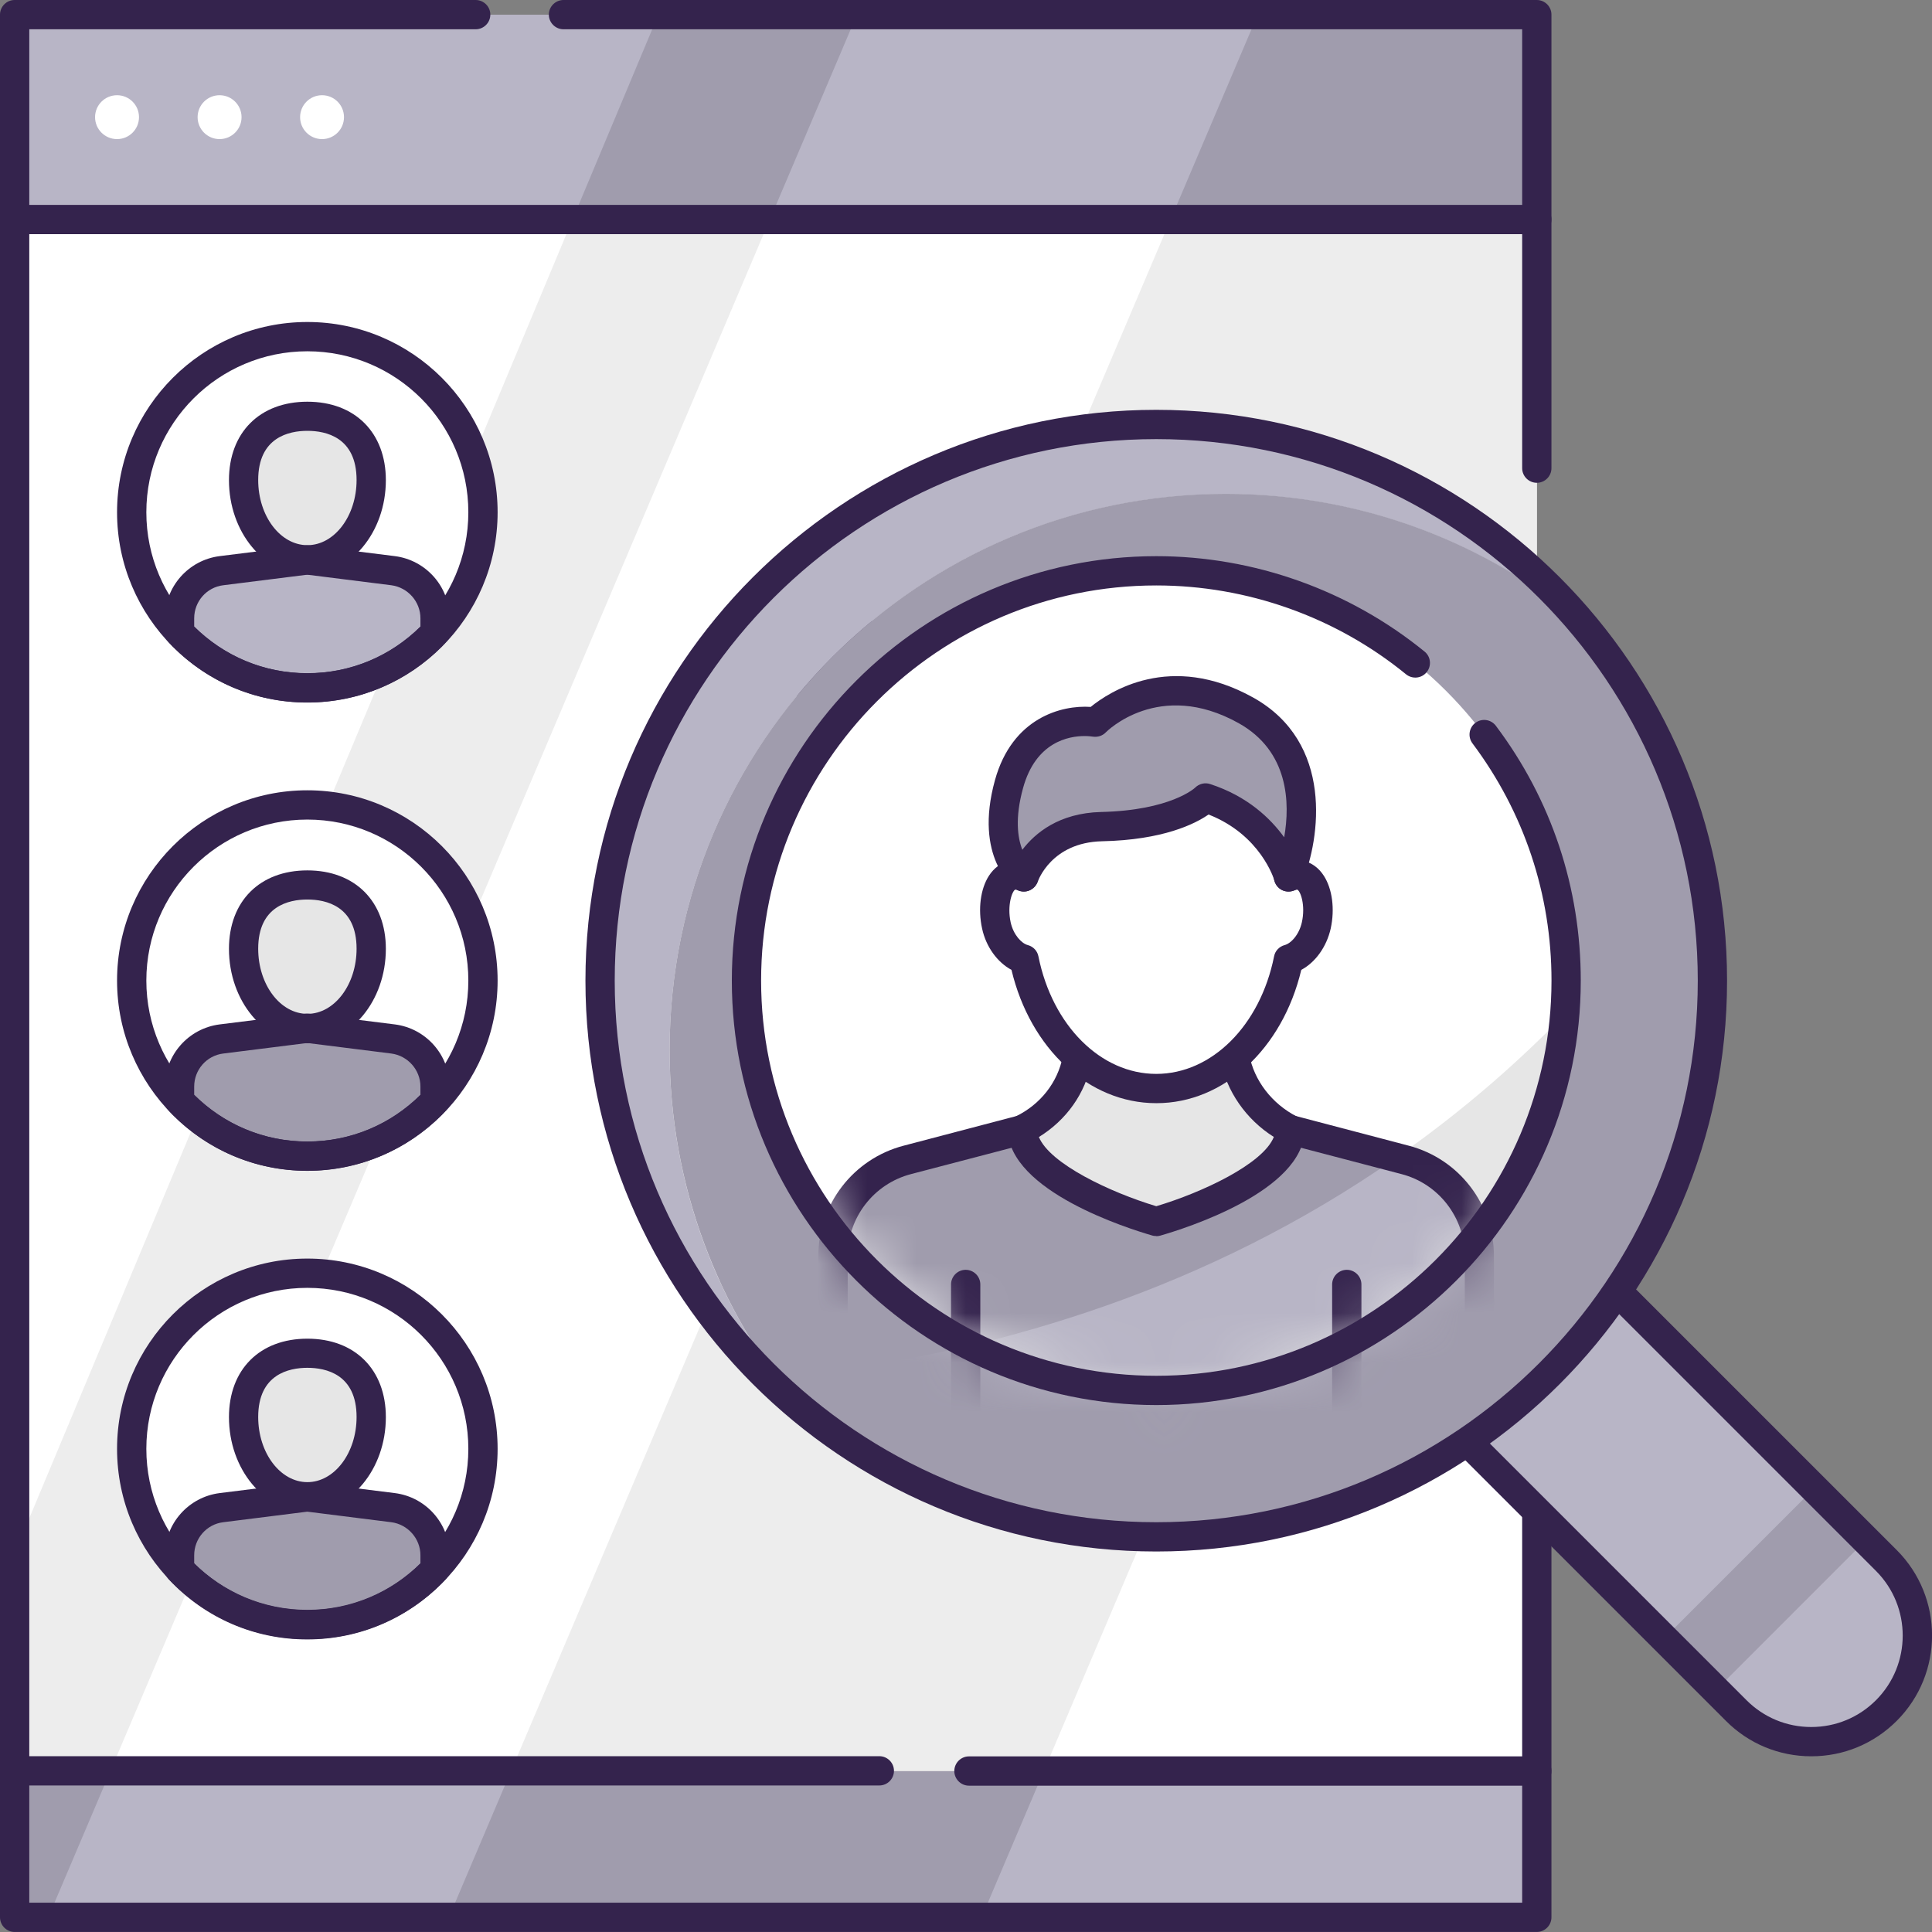
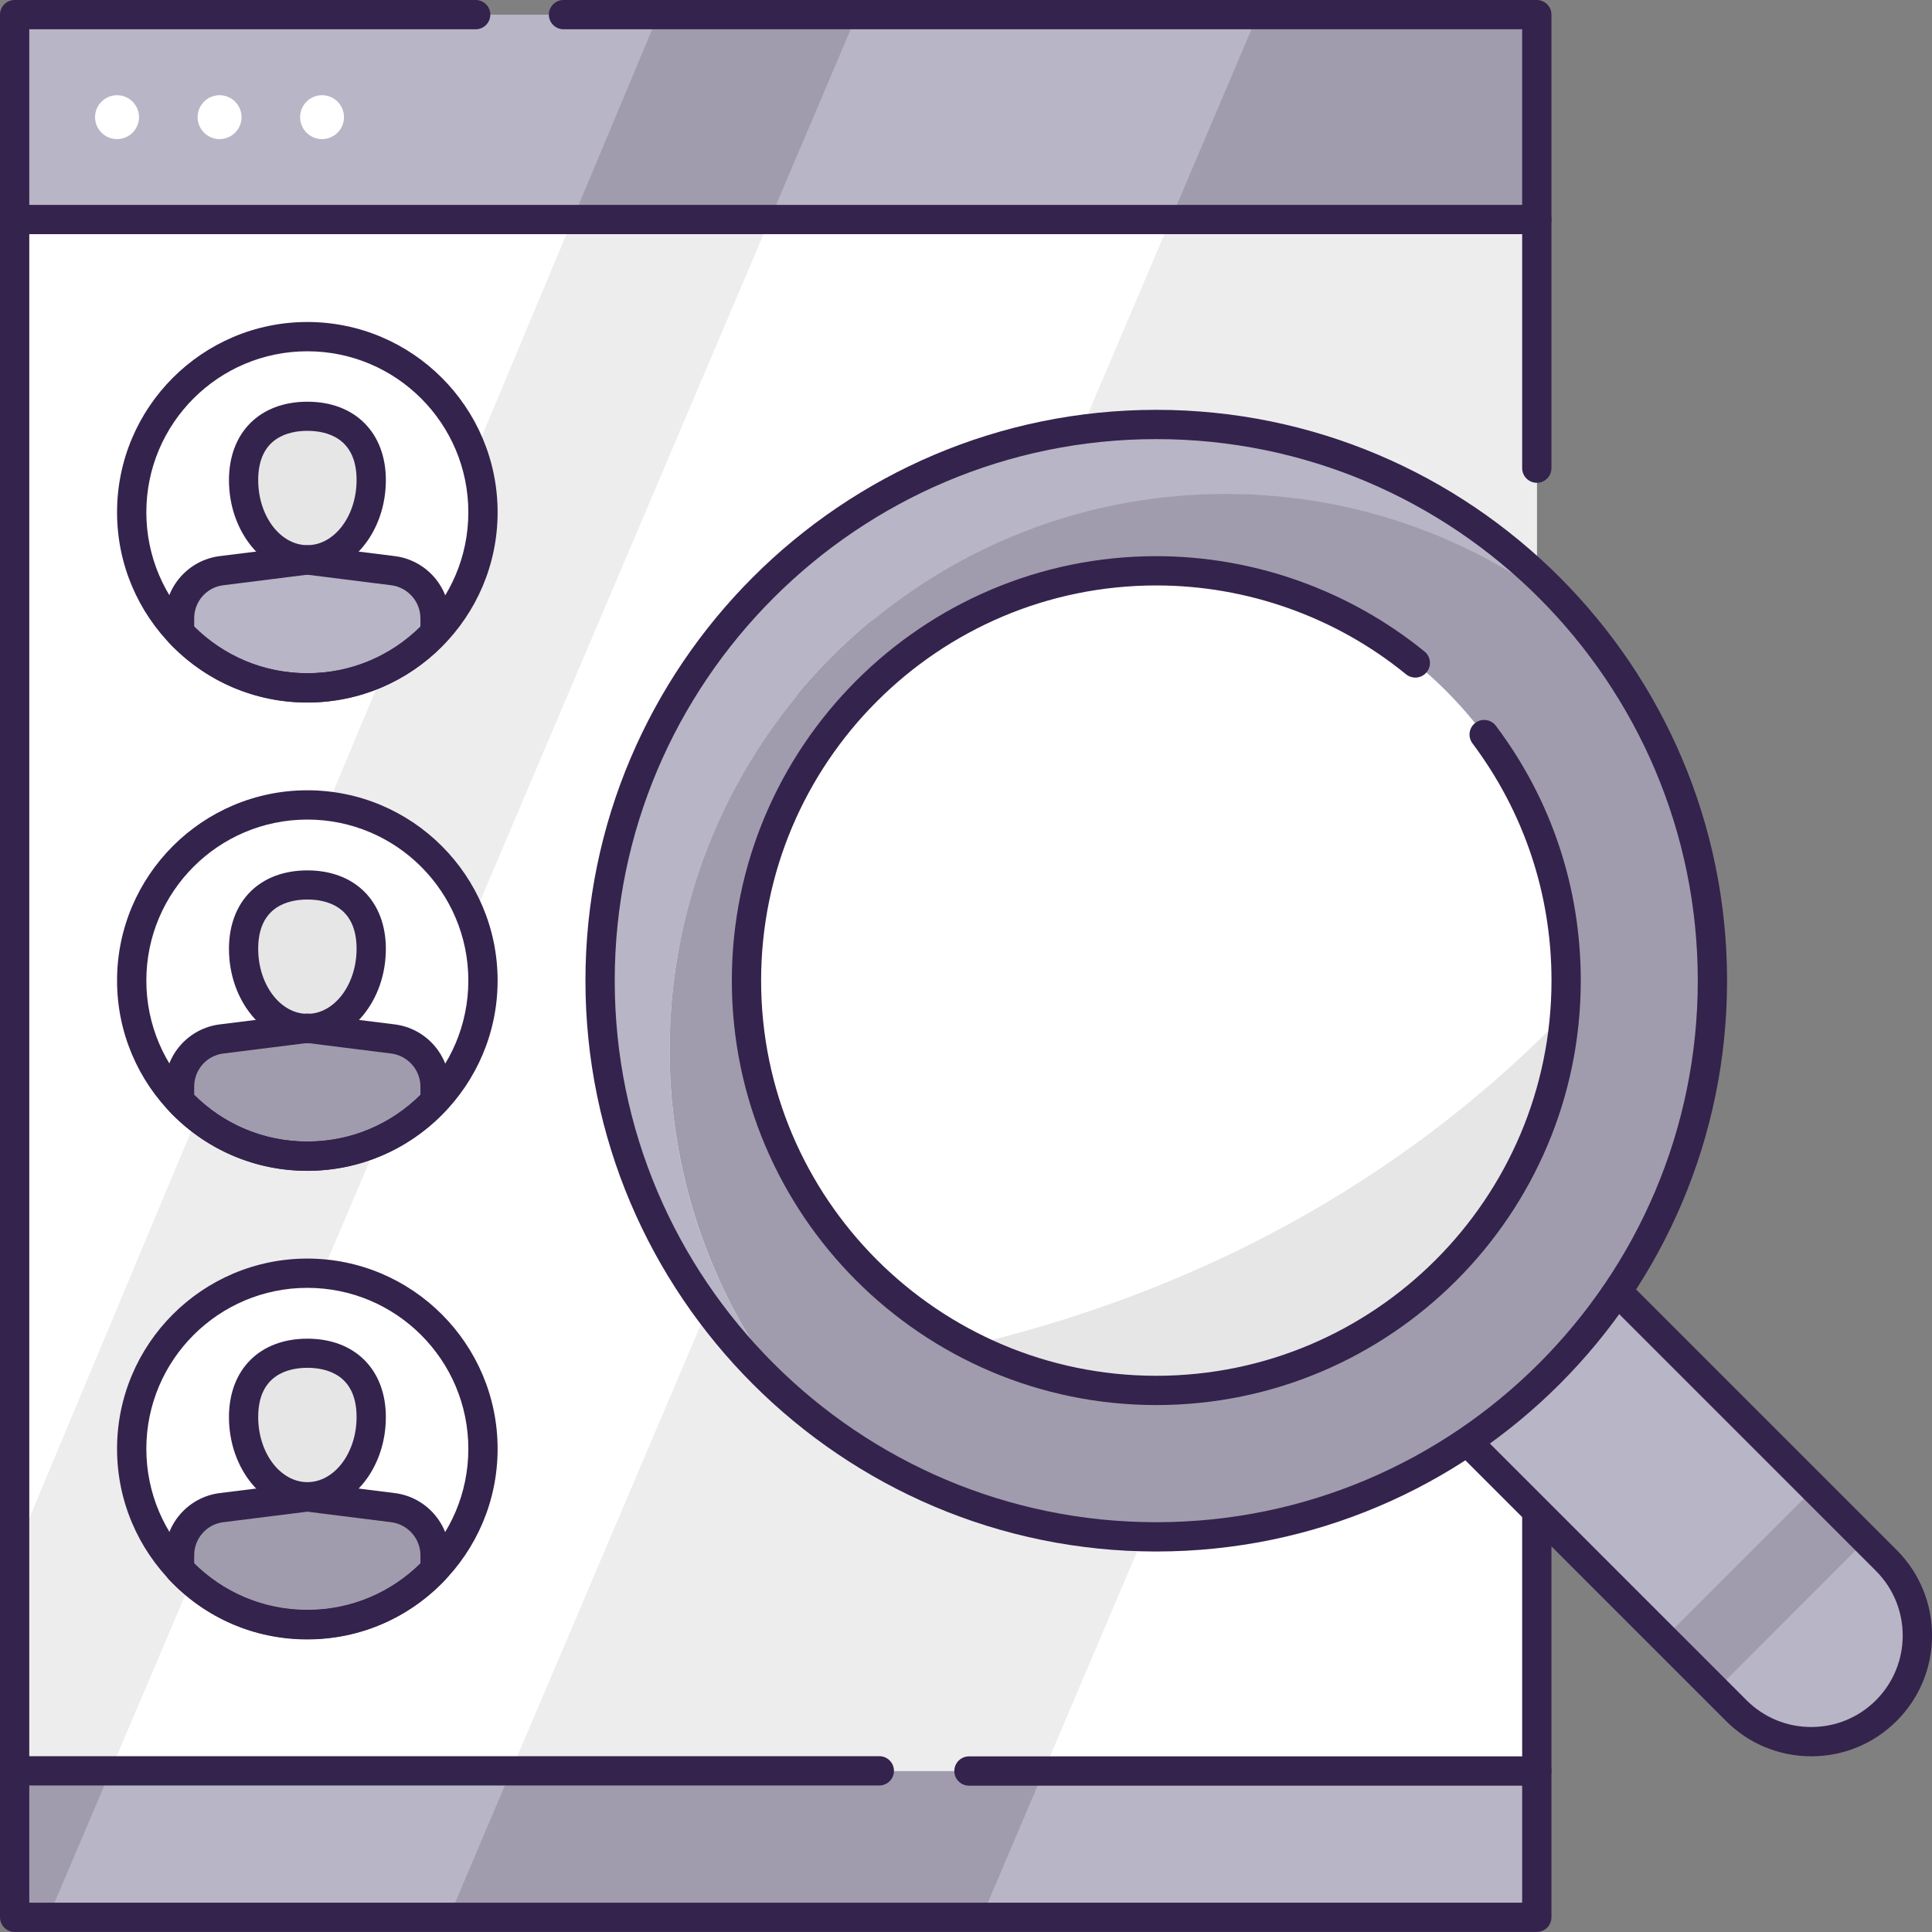
<svg xmlns="http://www.w3.org/2000/svg" width="39" height="39" viewBox="0 0 39 39" fill="none">
  <rect x="0" y="0" width="39" height="39" fill="#808080" stroke="none" />
  <path d="M31.022 35.75H0.295V38.705H31.022V35.75Z" fill="#B8B5C6" />
  <path d="M9.061 38.705H19.815L21.071 35.75H10.316L9.061 38.705Z" fill="#A09CAD" />
  <path d="M0.295 38.705H0.974L2.23 35.75H0.295V38.705Z" fill="#A09CAD" />
  <path d="M31.023 38.999H0.295C0.133 38.999 0 38.866 0 38.703V35.749C0 35.586 0.133 35.453 0.295 35.453C0.458 35.453 0.591 35.586 0.591 35.749V38.408H30.727V35.749C30.727 35.586 30.86 35.453 31.023 35.453C31.185 35.453 31.318 35.586 31.318 35.749V38.703C31.318 38.866 31.185 38.999 31.023 38.999Z" fill="#34234D" />
  <path d="M31.022 4.43H0.295V35.748H31.022V4.43Z" fill="white" />
-   <path d="M23.631 4.43L10.317 35.748H21.072L31.023 12.333V4.43H23.631Z" fill="#EDEDED" />
+   <path d="M23.631 4.43L10.317 35.748H21.072L31.023 12.333V4.43Z" fill="#EDEDED" />
  <path d="M11.558 4.43L0.295 31.355V35.748H2.23L15.54 4.43H11.558Z" fill="#EDEDED" />
  <path d="M17.751 36.042H0.295C0.133 36.042 0 35.909 0 35.746V4.428C0 4.266 0.133 4.133 0.295 4.133H31.023C31.185 4.133 31.318 4.266 31.318 4.428V9.451C31.318 9.613 31.185 9.746 31.023 9.746C30.86 9.746 30.727 9.613 30.727 9.451V4.724H0.591V35.451H17.751C17.913 35.451 18.046 35.584 18.046 35.746C18.046 35.909 17.913 36.042 17.751 36.042Z" fill="#34234D" />
  <path d="M31.023 36.046H19.559C19.397 36.046 19.264 35.913 19.264 35.751C19.264 35.588 19.397 35.455 19.559 35.455H30.727V11.819C30.727 11.656 30.86 11.523 31.023 11.523C31.185 11.523 31.318 11.656 31.318 11.819V35.751C31.318 35.913 31.185 36.046 31.023 36.046Z" fill="#34234D" />
  <path d="M31.022 0.297H0.295V4.433H31.022V0.297Z" fill="#B8B5C6" />
  <path d="M31.023 0.297H25.388L23.63 4.433H31.023V0.297Z" fill="#A09CAD" />
  <path d="M17.298 0.297H13.289L11.557 4.433H15.54L17.298 0.297Z" fill="#A09CAD" />
  <path d="M31.023 4.727H0.295C0.133 4.727 0 4.594 0 4.432V0.295C0 0.133 0.133 0 0.295 0H9.602C9.765 0 9.898 0.133 9.898 0.295C9.898 0.458 9.765 0.591 9.602 0.591H0.591V4.136H30.727V0.591H11.375C11.213 0.591 11.079 0.458 11.079 0.295C11.079 0.133 11.213 0 11.375 0H31.023C31.185 0 31.318 0.133 31.318 0.295V4.432C31.318 4.594 31.185 4.727 31.023 4.727Z" fill="#34234D" />
  <path d="M2.363 2.808C2.607 2.808 2.806 2.61 2.806 2.365C2.806 2.12 2.607 1.922 2.363 1.922C2.118 1.922 1.919 2.12 1.919 2.365C1.919 2.61 2.118 2.808 2.363 2.808Z" fill="white" />
  <path d="M4.432 2.808C4.677 2.808 4.876 2.61 4.876 2.365C4.876 2.12 4.677 1.922 4.432 1.922C4.188 1.922 3.989 2.12 3.989 2.365C3.989 2.61 4.188 2.808 4.432 2.808Z" fill="white" />
  <path d="M6.501 2.808C6.746 2.808 6.944 2.61 6.944 2.365C6.944 2.12 6.746 1.922 6.501 1.922C6.256 1.922 6.058 2.12 6.058 2.365C6.058 2.61 6.256 2.808 6.501 2.808Z" fill="white" />
  <path d="M6.204 13.888C8.162 13.888 9.749 12.3 9.749 10.342C9.749 8.384 8.162 6.797 6.204 6.797C4.246 6.797 2.658 8.384 2.658 10.342C2.658 12.3 4.246 13.888 6.204 13.888Z" fill="white" />
  <path d="M7.937 11.528L6.205 11.312L4.474 11.528C3.989 11.587 3.626 12.001 3.626 12.488V12.775C4.273 13.46 5.186 13.892 6.205 13.892C7.225 13.892 8.138 13.46 8.785 12.775V12.488C8.785 12.001 8.421 11.59 7.937 11.528Z" fill="#B8B5C6" />
  <path d="M6.204 14.182C4.086 14.182 2.363 12.459 2.363 10.341C2.363 8.223 4.086 6.5 6.204 6.5C8.323 6.5 10.045 8.223 10.045 10.341C10.045 12.459 8.323 14.182 6.204 14.182ZM6.204 7.091C4.411 7.091 2.954 8.547 2.954 10.341C2.954 12.134 4.411 13.591 6.204 13.591C7.998 13.591 9.454 12.134 9.454 10.341C9.454 8.547 7.998 7.091 6.204 7.091Z" fill="#34234D" />
  <path d="M7.493 9.694C7.493 10.584 6.917 11.305 6.205 11.305C5.493 11.305 4.917 10.584 4.917 9.694C4.917 8.805 5.493 8.406 6.205 8.406C6.917 8.406 7.493 8.805 7.493 9.694Z" fill="#E6E6E6" />
  <path d="M6.205 11.599C5.331 11.599 4.622 10.742 4.622 9.693C4.622 8.73 5.245 8.109 6.205 8.109C7.165 8.109 7.789 8.733 7.789 9.693C7.789 10.745 7.077 11.599 6.205 11.599ZM6.205 8.697C5.833 8.697 5.212 8.827 5.212 9.69C5.212 10.417 5.659 11.005 6.205 11.005C6.752 11.005 7.198 10.414 7.198 9.69C7.198 8.824 6.575 8.697 6.205 8.697Z" fill="#34234D" />
  <path d="M6.203 14.18C5.137 14.18 4.144 13.752 3.408 12.969C3.358 12.913 3.329 12.842 3.329 12.765V12.478C3.329 11.843 3.804 11.306 4.434 11.226L6.165 11.01C6.189 11.007 6.215 11.007 6.239 11.01L7.97 11.226C8.6 11.306 9.075 11.843 9.075 12.478V12.765C9.075 12.839 9.046 12.913 8.995 12.969C8.26 13.749 7.267 14.18 6.2 14.18H6.203ZM3.92 12.647C4.534 13.255 5.338 13.589 6.203 13.589C7.069 13.589 7.873 13.255 8.487 12.647V12.481C8.487 12.145 8.233 11.858 7.899 11.814L6.203 11.601L4.507 11.814C4.171 11.855 3.92 12.142 3.92 12.481V12.647Z" fill="#34234D" />
  <path d="M6.204 23.341C8.162 23.341 9.749 21.754 9.749 19.796C9.749 17.837 8.162 16.25 6.204 16.25C4.246 16.25 2.658 17.837 2.658 19.796C2.658 21.754 4.246 23.341 6.204 23.341Z" fill="white" />
  <path d="M7.937 20.981L6.205 20.766L4.474 20.981C3.989 21.04 3.626 21.454 3.626 21.942V22.228C4.273 22.914 5.186 23.345 6.205 23.345C7.225 23.345 8.138 22.914 8.785 22.228V21.942C8.785 21.454 8.421 21.043 7.937 20.981Z" fill="#A09CAD" />
  <path d="M6.204 23.635C4.086 23.635 2.363 21.912 2.363 19.794C2.363 17.676 4.086 15.953 6.204 15.953C8.323 15.953 10.045 17.676 10.045 19.794C10.045 21.912 8.323 23.635 6.204 23.635ZM6.204 16.544C4.411 16.544 2.954 18.001 2.954 19.794C2.954 21.587 4.411 23.044 6.204 23.044C7.998 23.044 9.454 21.587 9.454 19.794C9.454 18.001 7.998 16.544 6.204 16.544Z" fill="#34234D" />
  <path d="M7.493 19.148C7.493 20.037 6.917 20.758 6.205 20.758C5.493 20.758 4.917 20.037 4.917 19.148C4.917 18.258 5.493 17.859 6.205 17.859C6.917 17.859 7.493 18.258 7.493 19.148Z" fill="#E6E6E6" />
  <path d="M6.205 21.06C5.331 21.06 4.622 20.203 4.622 19.154C4.622 18.191 5.245 17.57 6.205 17.57C7.165 17.57 7.789 18.194 7.789 19.154C7.789 20.206 7.077 21.06 6.205 21.06ZM6.205 18.158C5.833 18.158 5.212 18.288 5.212 19.151C5.212 19.878 5.659 20.466 6.205 20.466C6.752 20.466 7.198 19.875 7.198 19.151C7.198 18.285 6.575 18.158 6.205 18.158Z" fill="#34234D" />
  <path d="M6.203 23.633C5.137 23.633 4.144 23.205 3.408 22.422C3.358 22.366 3.329 22.295 3.329 22.218V21.932C3.329 21.296 3.804 20.759 4.434 20.679L6.165 20.463C6.189 20.46 6.215 20.46 6.239 20.463L7.97 20.679C8.6 20.759 9.075 21.296 9.075 21.932V22.218C9.075 22.292 9.046 22.366 8.995 22.422C8.26 23.202 7.267 23.633 6.2 23.633H6.203ZM3.92 22.1C4.534 22.709 5.338 23.043 6.203 23.043C7.069 23.043 7.873 22.709 8.487 22.1V21.934C8.487 21.598 8.233 21.311 7.899 21.267L6.203 21.054L4.507 21.267C4.171 21.308 3.92 21.595 3.92 21.934V22.1Z" fill="#34234D" />
  <path d="M6.204 32.794C8.162 32.794 9.749 31.207 9.749 29.249C9.749 27.291 8.162 25.703 6.204 25.703C4.246 25.703 2.658 27.291 2.658 29.249C2.658 31.207 4.246 32.794 6.204 32.794Z" fill="white" />
  <path d="M7.937 30.434L6.205 30.219L4.474 30.434C3.989 30.494 3.626 30.907 3.626 31.395V31.681C4.273 32.367 5.186 32.798 6.205 32.798C7.225 32.798 8.138 32.367 8.785 31.681V31.395C8.785 30.907 8.421 30.497 7.937 30.434Z" fill="#A09CAD" />
  <path d="M6.204 33.088C4.086 33.088 2.363 31.366 2.363 29.247C2.363 27.129 4.086 25.406 6.204 25.406C8.323 25.406 10.045 27.129 10.045 29.247C10.045 31.366 8.323 33.088 6.204 33.088ZM6.204 25.997C4.411 25.997 2.954 27.454 2.954 29.247C2.954 31.041 4.411 32.497 6.204 32.497C7.998 32.497 9.454 31.041 9.454 29.247C9.454 27.454 7.998 25.997 6.204 25.997Z" fill="#34234D" />
  <path d="M7.493 28.608C7.493 29.498 6.917 30.219 6.205 30.219C5.493 30.219 4.917 29.498 4.917 28.608C4.917 27.719 5.493 27.32 6.205 27.32C6.917 27.32 7.493 27.719 7.493 28.608Z" fill="#E6E6E6" />
  <path d="M6.205 30.513C5.331 30.513 4.622 29.656 4.622 28.607C4.622 27.644 5.245 27.023 6.205 27.023C7.165 27.023 7.789 27.647 7.789 28.607C7.789 29.659 7.077 30.513 6.205 30.513ZM6.205 27.611C5.833 27.611 5.212 27.741 5.212 28.604C5.212 29.331 5.659 29.919 6.205 29.919C6.752 29.919 7.198 29.328 7.198 28.604C7.198 27.738 6.575 27.611 6.205 27.611Z" fill="#34234D" />
  <path d="M6.203 33.094C5.137 33.094 4.144 32.666 3.408 31.883C3.358 31.827 3.329 31.756 3.329 31.679V31.392C3.329 30.757 3.804 30.22 4.434 30.14L6.165 29.924C6.189 29.921 6.215 29.921 6.239 29.924L7.97 30.14C8.6 30.22 9.075 30.757 9.075 31.392V31.679C9.075 31.753 9.046 31.827 8.995 31.883C8.26 32.663 7.267 33.094 6.2 33.094H6.203ZM3.92 31.561C4.534 32.169 5.338 32.503 6.203 32.503C7.069 32.503 7.873 32.169 8.487 31.561V31.395C8.487 31.059 8.233 30.772 7.899 30.728L6.203 30.515L4.507 30.728C4.171 30.769 3.92 31.056 3.92 31.395V31.561Z" fill="#34234D" />
  <path d="M36.563 35.156C36.013 35.156 35.467 34.946 35.047 34.529L16.877 16.359C16.041 15.523 16.041 14.166 16.877 13.33C17.713 12.494 19.069 12.494 19.905 13.33L38.075 31.501C38.912 32.337 38.912 33.693 38.075 34.529C37.656 34.949 37.109 35.156 36.56 35.156H36.563Z" fill="#B8B5C6" />
  <path d="M36.617 30.049L33.588 33.078L34.633 34.123L37.662 31.093L36.617 30.049Z" fill="#A09CAD" />
  <path d="M36.562 35.453C35.913 35.453 35.298 35.199 34.84 34.738L27.096 26.994L16.67 16.568C15.718 15.616 15.718 14.071 16.67 13.12C17.621 12.168 19.166 12.168 20.117 13.12L38.288 31.29C39.239 32.242 39.239 33.787 38.288 34.738C37.827 35.199 37.215 35.453 36.566 35.453H36.562ZM27.513 26.578L35.257 34.322C35.605 34.67 36.069 34.862 36.562 34.862C37.056 34.862 37.52 34.67 37.868 34.322C38.589 33.601 38.589 32.431 37.868 31.71L19.698 13.539C18.977 12.818 17.807 12.818 17.086 13.539C16.365 14.26 16.365 15.43 17.086 16.151L27.513 26.578Z" fill="#34234D" />
  <path d="M16.134 28.407C14.501 26.457 13.517 23.946 13.517 21.201C13.517 14.999 18.542 9.974 24.744 9.974C27.486 9.974 30 10.958 31.95 12.591C29.891 10.133 26.8 8.57 23.341 8.57C17.139 8.57 12.113 13.596 12.113 19.798C12.113 23.254 13.676 26.348 16.134 28.407Z" fill="#B8B5C6" />
  <path d="M13.517 21.196C13.517 23.938 14.501 26.452 16.134 28.402C18.084 30.036 20.596 31.02 23.34 31.02C29.542 31.02 34.568 25.994 34.568 19.793C34.568 17.051 33.584 14.537 31.95 12.586C30 10.953 27.489 9.969 24.744 9.969C18.542 9.969 13.517 14.994 13.517 21.196Z" fill="#A09CAD" />
  <path d="M23.341 31.319C16.988 31.319 11.818 26.148 11.818 19.796C11.818 13.444 16.988 8.273 23.341 8.273C29.693 8.273 34.863 13.444 34.863 19.796C34.863 26.148 29.693 31.319 23.341 31.319ZM23.341 8.864C17.313 8.864 12.409 13.769 12.409 19.796C12.409 25.823 17.313 30.728 23.341 30.728C29.368 30.728 34.272 25.823 34.272 19.796C34.272 13.769 29.368 8.864 23.341 8.864Z" fill="#34234D" />
  <path d="M23.342 28.069C27.91 28.069 31.614 24.365 31.614 19.796C31.614 15.227 27.91 11.523 23.342 11.523C18.773 11.523 15.069 15.227 15.069 19.796C15.069 24.365 18.773 28.069 23.342 28.069Z" fill="white" />
  <path d="M19.568 27.16C20.7 27.742 21.982 28.07 23.341 28.07C27.681 28.07 31.239 24.728 31.584 20.477C27.835 24.332 23.442 26.244 19.568 27.16Z" fill="#E6E6E6" />
  <mask id="mask0_6601_250" style="mask-type:luminance" maskUnits="userSpaceOnUse" x="15" y="11" width="17" height="18">
-     <path d="M23.34 28.069C27.909 28.069 31.613 24.365 31.613 19.796C31.613 15.227 27.909 11.523 23.34 11.523C18.771 11.523 15.067 15.227 15.067 19.796C15.067 24.365 18.771 28.069 23.34 28.069Z" fill="white" />
-   </mask>
+     </mask>
  <g mask="url(#mask0_6601_250)">
    <path d="M28.366 23.409L26.041 22.797H20.637L18.311 23.409C17.428 23.639 16.814 24.437 16.814 25.35V38.172H29.864V25.35C29.864 24.437 29.249 23.639 28.366 23.409Z" fill="#A09CAD" />
    <path d="M16.817 38.178H29.868V25.356C29.868 24.443 29.253 23.645 28.37 23.415L28.189 23.367C24.34 26.053 20.209 27.214 16.817 27.672V38.178Z" fill="#B8B5C6" />
    <path d="M29.864 38.474H16.814C16.651 38.474 16.519 38.341 16.519 38.179V25.356C16.519 24.31 17.225 23.394 18.238 23.128L20.563 22.517C20.587 22.511 20.614 22.508 20.637 22.508H26.041C26.068 22.508 26.091 22.511 26.115 22.517L28.44 23.128C29.451 23.394 30.157 24.31 30.157 25.356V38.179C30.157 38.341 30.024 38.474 29.861 38.474H29.864ZM17.11 37.883H29.569V25.356C29.569 24.579 29.043 23.896 28.292 23.701L26.006 23.102H20.679L18.389 23.701C17.635 23.899 17.112 24.579 17.112 25.356V37.883H17.11Z" fill="#34234D" />
    <path d="M23.341 24.66C23.341 24.66 26.027 23.895 26.044 22.802C25.474 22.509 25.049 21.978 24.928 21.34C24.91 21.245 24.895 20.651 24.886 20.562H21.793C21.781 20.669 21.763 21.277 21.743 21.387C21.622 22.013 21.199 22.524 20.638 22.802C20.661 23.889 23.338 24.66 23.338 24.66H23.341Z" fill="#E6E6E6" />
    <path d="M23.341 24.951C23.315 24.951 23.285 24.949 23.258 24.94C22.777 24.801 20.372 24.047 20.342 22.806C20.342 22.691 20.404 22.585 20.508 22.535C21.007 22.29 21.35 21.849 21.453 21.329C21.462 21.273 21.474 21.01 21.48 20.851C21.486 20.703 21.492 20.57 21.497 20.526C21.515 20.378 21.642 20.266 21.79 20.266H24.883C25.034 20.266 25.161 20.378 25.176 20.529C25.182 20.567 25.188 20.7 25.194 20.848C25.2 20.992 25.208 21.238 25.217 21.288C25.315 21.811 25.675 22.281 26.177 22.538C26.278 22.588 26.34 22.691 26.337 22.806C26.316 24.053 23.905 24.804 23.421 24.943C23.394 24.951 23.368 24.954 23.341 24.954V24.951ZM20.972 22.954C21.196 23.495 22.416 24.071 23.341 24.349C24.272 24.071 25.498 23.495 25.714 22.951C25.152 22.597 24.756 22.026 24.635 21.391C24.623 21.323 24.615 21.173 24.603 20.868C24.603 20.862 24.603 20.86 24.603 20.854H22.071C22.071 20.854 22.071 20.868 22.071 20.877C22.056 21.214 22.047 21.365 22.032 21.442C21.911 22.071 21.527 22.611 20.969 22.954H20.972Z" fill="#34234D" />
    <path d="M26.248 17.671C25.955 17.609 25.565 17.996 25.465 18.445C25.364 18.897 25.524 19.313 25.816 19.375C26.109 19.437 26.469 19.133 26.567 18.681C26.667 18.229 26.54 17.733 26.248 17.668V17.671Z" fill="white" />
    <path d="M20.433 17.671C20.725 17.609 21.115 17.996 21.216 18.445C21.316 18.897 21.157 19.313 20.864 19.375C20.572 19.437 20.211 19.133 20.114 18.681C20.013 18.229 20.14 17.733 20.433 17.668V17.671Z" fill="white" />
    <path d="M23.34 21.972C24.86 21.972 26.093 20.427 26.093 18.521C26.093 16.615 24.86 15.07 23.34 15.07C21.819 15.07 20.586 16.615 20.586 18.521C20.586 20.427 21.819 21.972 23.34 21.972Z" fill="white" />
    <path d="M23.34 22.269C21.978 22.269 20.797 21.17 20.418 19.578C20.135 19.427 19.904 19.114 19.825 18.744C19.739 18.351 19.792 17.944 19.963 17.678C20.067 17.518 20.209 17.415 20.374 17.379C20.398 17.373 20.421 17.37 20.445 17.367C20.847 15.825 22.008 14.773 23.343 14.773C24.679 14.773 25.84 15.825 26.242 17.367C26.265 17.367 26.289 17.373 26.313 17.379C26.478 17.415 26.62 17.518 26.723 17.678C26.895 17.944 26.948 18.351 26.862 18.744C26.779 19.114 26.552 19.427 26.268 19.578C25.89 21.17 24.705 22.269 23.346 22.269H23.34ZM20.495 17.958C20.433 17.982 20.327 18.272 20.401 18.617C20.457 18.871 20.622 19.046 20.749 19.078C20.859 19.108 20.941 19.196 20.962 19.306C21.243 20.703 22.221 21.678 23.34 21.678C24.46 21.678 25.438 20.703 25.719 19.306C25.739 19.196 25.822 19.108 25.931 19.078C26.058 19.046 26.224 18.871 26.28 18.617C26.357 18.272 26.251 17.982 26.186 17.958C26.186 17.958 26.168 17.958 26.13 17.973C26.047 18.009 25.952 18.006 25.872 17.964C25.793 17.923 25.736 17.846 25.719 17.758C25.444 16.348 24.466 15.364 23.337 15.364C22.209 15.364 21.231 16.348 20.956 17.758C20.938 17.846 20.882 17.92 20.802 17.964C20.723 18.006 20.628 18.009 20.545 17.973C20.516 17.958 20.498 17.958 20.492 17.958H20.495Z" fill="#34234D" />
    <path d="M20.671 17.698C20.671 17.698 19.988 17.211 20.372 15.825C20.783 14.348 22.115 14.575 22.115 14.575C22.115 14.575 23.327 13.316 25.155 14.336C26.982 15.355 26.018 17.695 26.018 17.695C26.018 17.695 25.69 16.543 24.346 16.103C24.346 16.103 23.823 16.646 22.242 16.682C20.998 16.711 20.674 17.695 20.674 17.695L20.671 17.698Z" fill="#A09CAD" />
    <path d="M26.012 17.996C26.012 17.996 26 17.996 25.994 17.996C25.867 17.99 25.761 17.901 25.728 17.78C25.716 17.742 25.445 16.852 24.396 16.442C24.124 16.631 23.48 16.956 22.245 16.982C21.222 17.006 20.954 17.783 20.951 17.792C20.921 17.881 20.85 17.951 20.762 17.981C20.673 18.011 20.575 17.996 20.499 17.939C20.463 17.916 19.651 17.313 20.085 15.747C20.434 14.489 21.429 14.229 22.017 14.27C22.39 13.966 23.625 13.15 25.297 14.081C26.925 14.988 26.656 16.917 26.287 17.812C26.242 17.925 26.133 17.996 26.015 17.996H26.012ZM21.896 14.858C21.577 14.858 20.909 14.973 20.652 15.907C20.484 16.515 20.543 16.914 20.637 17.154C20.895 16.817 21.376 16.412 22.227 16.391C23.633 16.359 24.124 15.904 24.127 15.898C24.206 15.821 24.322 15.792 24.428 15.827C25.181 16.072 25.645 16.518 25.923 16.902C26.044 16.211 26.018 15.165 25.004 14.598C23.394 13.7 22.333 14.772 22.322 14.784C22.254 14.855 22.156 14.884 22.059 14.87C22.035 14.867 21.976 14.858 21.896 14.858Z" fill="#34234D" />
    <path d="M27.187 38.47C27.024 38.47 26.891 38.337 26.891 38.175V25.928C26.891 25.766 27.024 25.633 27.187 25.633C27.349 25.633 27.482 25.766 27.482 25.928V38.175C27.482 38.337 27.349 38.47 27.187 38.47Z" fill="#34234D" />
    <path d="M19.493 38.47C19.331 38.47 19.198 38.337 19.198 38.175V25.928C19.198 25.766 19.331 25.633 19.493 25.633C19.656 25.633 19.789 25.766 19.789 25.928V38.175C19.789 38.337 19.656 38.47 19.493 38.47Z" fill="#34234D" />
  </g>
  <path d="M23.342 28.363C18.617 28.363 14.773 24.519 14.773 19.795C14.773 15.07 18.617 11.227 23.342 11.227C25.309 11.227 27.233 11.912 28.757 13.153C28.884 13.256 28.902 13.443 28.799 13.569C28.695 13.697 28.509 13.714 28.382 13.611C26.964 12.453 25.173 11.818 23.342 11.818C18.942 11.818 15.364 15.395 15.364 19.795C15.364 24.194 18.942 27.772 23.342 27.772C27.741 27.772 31.319 24.194 31.319 19.795C31.319 18.052 30.766 16.397 29.723 15.005C29.626 14.875 29.652 14.689 29.782 14.592C29.913 14.494 30.099 14.521 30.196 14.651C31.319 16.143 31.91 17.922 31.91 19.795C31.91 24.519 28.066 28.363 23.342 28.363Z" fill="#34234D" />
</svg>